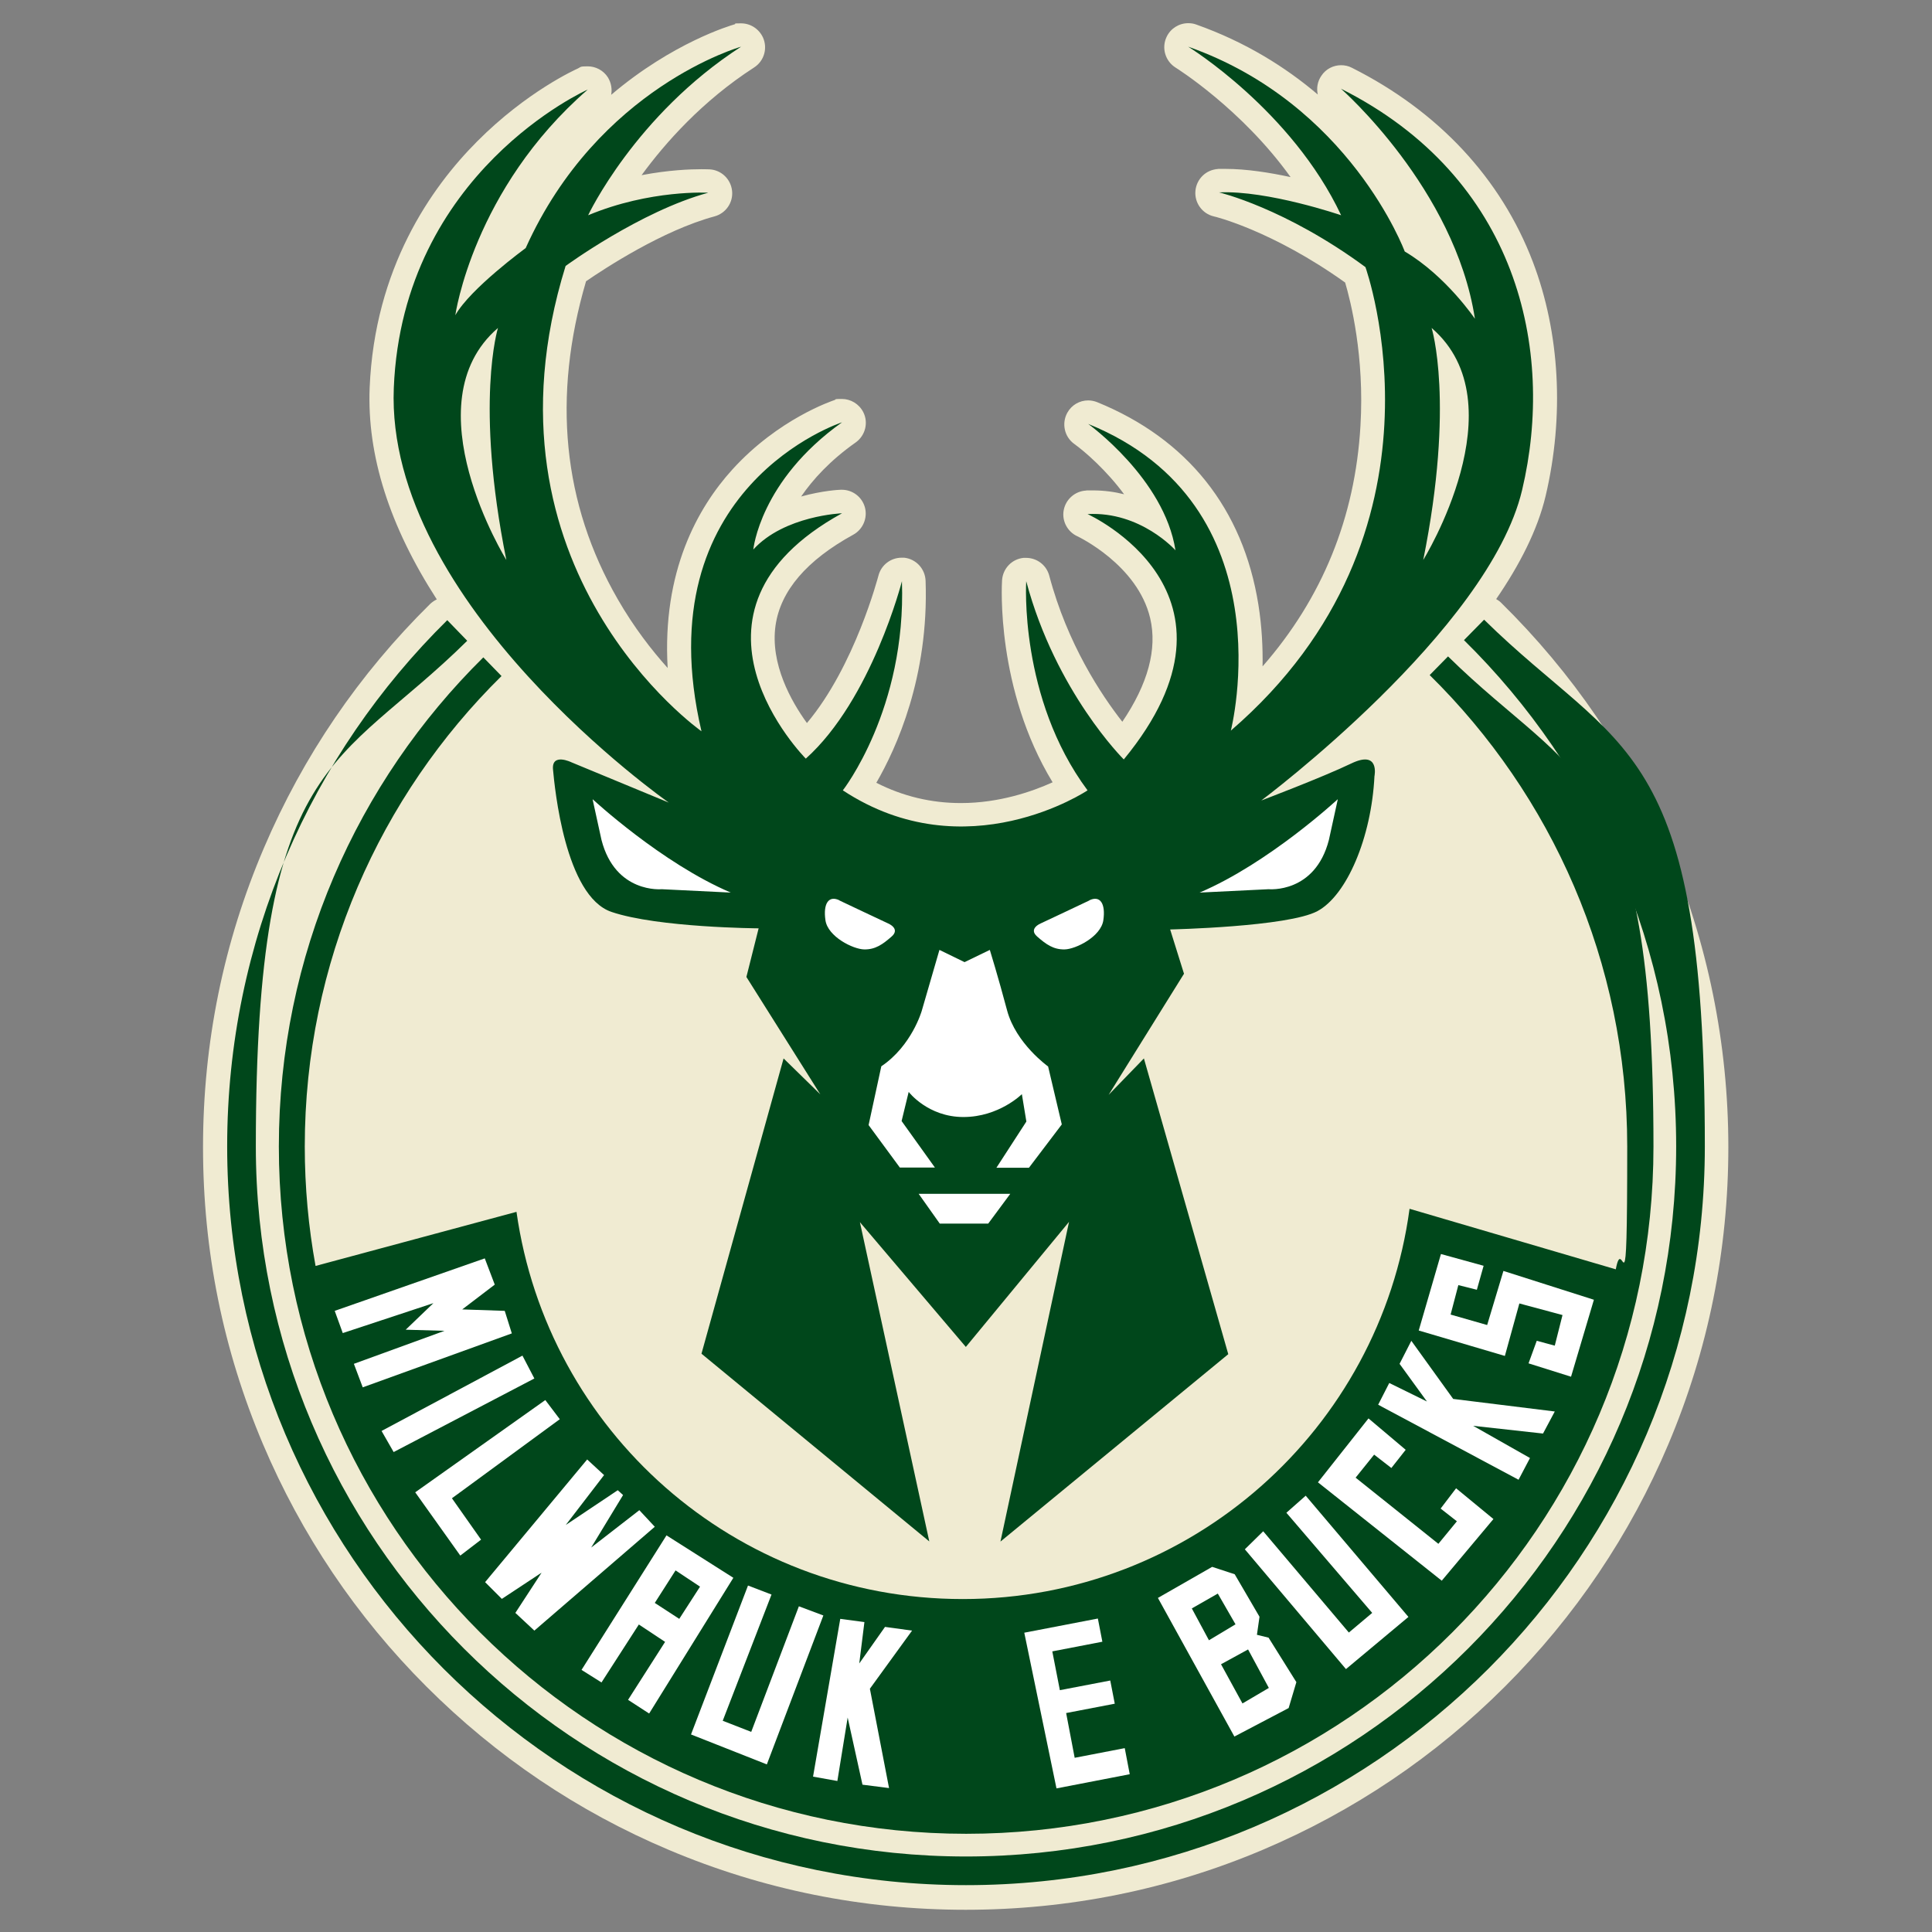
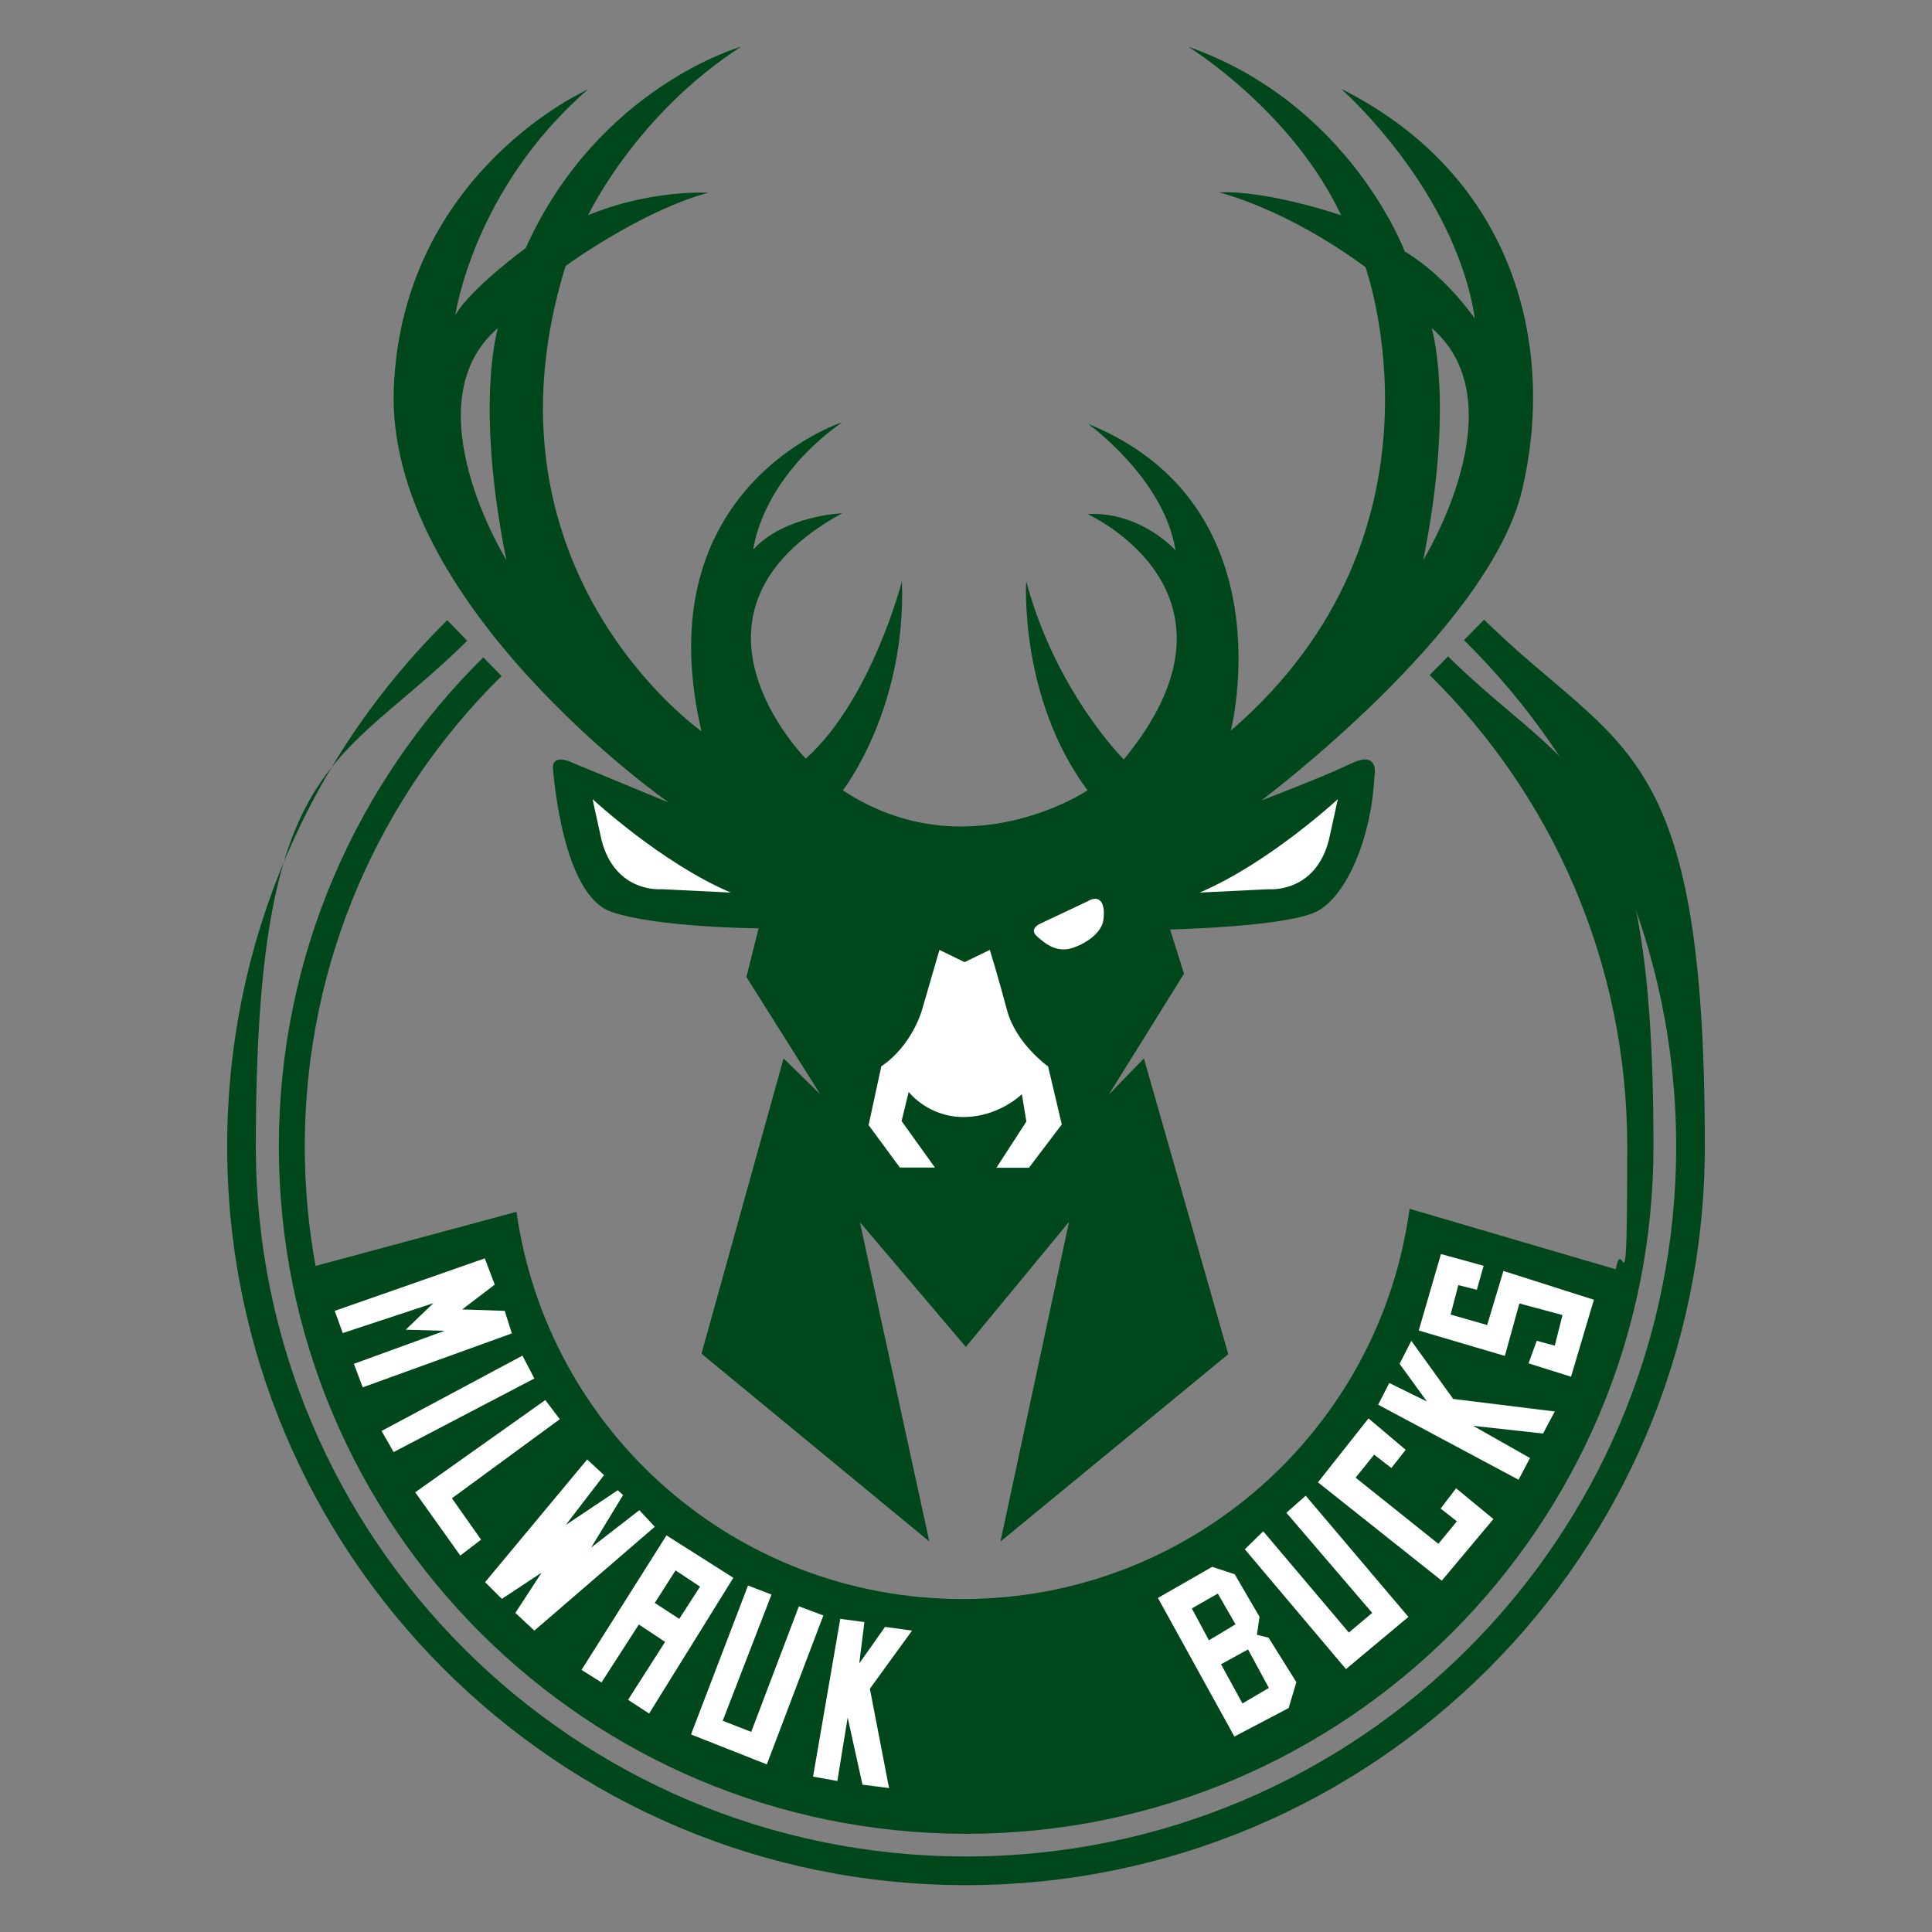
<svg xmlns="http://www.w3.org/2000/svg" id="Camada_1" viewBox="0 0 1200 1200">
  <rect x="0" y="0" width="1200" height="1200" fill="#808080" stroke="none" />
  <defs>
    <style>      .st0 {        fill: #f0ebd2;      }      .st1 {        fill: #00471b;      }      .st2 {        fill: #fff;      }    </style>
  </defs>
  <polygon class="st2" points="598.4 1015 599.7 1113.8 646.1 1113.8 646.1 1097.2 614.4 1097.2 614.4 1069 645.2 1069 645.2 1054.3 613.3 1054.3 613.3 1029.7 645 1029.7 645 1015 598.4 1015" />
  <g>
-     <path class="st0" d="M1035.8,525.8c-24.4-56.9-59.2-107.9-103.5-151.5-.9-.9-1.9-1.6-3-2.2,14.5-21.1,25.7-42.9,30.7-64,11.7-49.6,8.9-101.3-7.9-145.4-19.8-51.9-58.7-93.6-112.4-120.6-2.1-1.1-4.4-1.6-6.7-1.6-4.8,0-9.5,2.3-12.3,6.6-2.4,3.5-3.1,7.7-2.2,11.6-19.9-16.9-44.8-32.6-75.6-43.5-1.6-.6-3.3-.8-4.9-.8-5.6,0-10.9,3.2-13.4,8.5-3.3,6.9-.8,15.1,5.6,19.1.5.3,41.1,25.7,71.4,68-12.9-2.8-27.5-5.1-40.4-5.1s-3.1,0-4.6.1c-7.4.3-13.4,6.1-14.1,13.5-.7,7.4,4.2,14.2,11.4,15.9.4,0,36.4,8.8,81.6,41.1,3.4,11.5,12.1,45.8,9.5,89-3.3,56.9-23.7,107-60.8,149.4.2-11.5-.4-24.6-2.6-38.4-9.5-59.5-44.1-102.9-100.1-125.7-1.8-.7-3.7-1.1-5.6-1.1-5.3,0-10.3,2.8-13,7.7-3.6,6.6-1.8,14.9,4.3,19.3,6.7,4.8,20,16.4,31,31.3-5.9-1.5-12.4-2.4-19.3-2.4s-2.9,0-4.4.1c-6.8.4-12.5,5.4-13.8,12.1-1.3,6.7,2.3,13.5,8.5,16.3.4.2,37.4,17.7,45.2,50.9,4.5,19.2-1.4,40.8-17.3,64.3-13-16.6-34.1-48.2-45.4-90.8-1.8-6.6-7.7-11-14.4-11s-1,0-1.5,0c-7.3.7-12.9,6.6-13.4,13.9-.2,2.9-3.8,67.6,31.4,125.5-12.6,5.7-33.1,12.9-57,12.9-18.4,0-36-4.2-52.5-12.6,12.4-21.4,32.7-65.7,30.6-125.5-.3-7.4-5.9-13.5-13.3-14.3-.5,0-1.1,0-1.6,0-6.7,0-12.7,4.5-14.4,11.2-.2.6-14.6,56.1-44.4,91.5-9.8-13.5-22.9-36.8-19.5-60.6,3.1-21.5,19.3-40.5,48.3-56.4,6-3.3,9-10.4,7.2-17-1.8-6.5-7.7-10.9-14.3-10.9s-.4,0-.6,0c-.9,0-11.4.5-24.7,4.2,7.3-10.6,18-22.4,33.9-33.6,6-4.3,8-12.3,4.7-18.8-2.6-5.1-7.8-8.2-13.3-8.2s-3.1.2-4.6.7c-1.4.5-34.8,11.6-63.4,43.1-21.6,23.8-43.7,63.3-40.2,123.3-9.9-11-21-25.3-31-42.7-34.2-59.3-40.8-125.7-19.7-197.5,11.8-8.1,47.6-31.6,79.8-40.3,7-1.9,11.7-8.6,10.9-15.9-.8-7.3-6.7-12.9-13.9-13.3-.2,0-2-.1-5.1-.1-7,0-20.5.5-37.2,3.7,14.7-20.1,37.7-46.1,69.9-66.9,6.2-4,8.5-11.9,5.5-18.6-2.5-5.4-7.8-8.8-13.6-8.8s-2.7.2-4,.6c-2.4.7-38.3,11.2-76.7,43.8.7-3.6,0-7.5-2-10.8-2.8-4.4-7.6-6.9-12.6-6.9s-4.1.4-6,1.3c-1.3.6-31.7,14.2-62.7,45.4-28.7,28.8-63.6,78.7-66.7,152.9-1.7,42,12.3,86,41.7,131.5-1.5.7-2.9,1.7-4.1,2.8-44.2,43.6-78.9,94.5-103.2,151.4-25.2,58.9-37.9,121.4-37.9,186s12.5,126,37.2,184.4c23.9,56.4,58,107.1,101.5,150.6,43.5,43.5,94.2,77.7,150.6,101.5,58.4,24.7,120.5,37.2,184.4,37.2s126-12.5,184.4-37.2c56.4-23.9,107.1-58,150.6-101.5,43.5-43.5,77.7-94.2,101.5-150.6,24.7-58.4,37.2-120.5,37.2-184.4s-12.8-127.3-38-186.2Z" />
    <path class="st1" d="M833,55.2s70.7,62,83.1,142.8c0,0-17.9-26.6-43.6-41.8,0,0-34-91.8-134.5-127.2,0,0,64.3,39.5,95,104.7,0,0-45.5-15.6-75.8-14.2,0,0,40.9,9.6,90.9,46.4,0,0,59.2,164.8-83.6,287.9,0,0,35.8-140-88.6-190.5,0,0,47.3,34,54.2,78.5,0,0-21.6-24.3-54.6-22.5,0,0,107.9,48.7,22.5,152.4,0,0-42.2-41.8-60.6-110.7,0,0-4.6,72.5,38.1,129.9,0,0-75.3,50.5-152,0,0,0,39.5-50.5,36.7-129.9,0,0-18.8,73.5-59.7,110.2,0,0-90-90.5,22.5-152.4,0,0-35.8,1.4-55.1,22.5,0,0,4.1-42.7,55.1-79,0,0-122.8,39.9-87.3,191.9,0,0-142.9-100.3-84.4-289,0,0,46.4-34,88.6-45.5,0,0-36-2.1-74.6,14,0,0,29.2-62.2,95-104.7,0,0-88.7,24.9-133.8,125.1,0,0-34.4,25.1-43.7,41.7,0,0,11-78.2,82.3-140.2,0,0-115,51-120.5,185.3-5.5,134.3,170.8,257.6,170.8,257.6l-60.4-25s-12.6-6.2-11.5,4.6c1,10.8,7.4,78.5,36.3,88.3,28.9,9.8,91.4,10.2,91.4,10.2l-7.6,30.2,45.9,72.9-22.8-22.3-51,183.4,141.5,116.6-43.1-198.3,65.8,77.5,64.1-77.7-42.6,198.6,141.5-116.4-52.4-183.7-21.9,22.6,46.8-75.2-8.6-27.5s73.3-1.6,91.5-11.4c18.2-9.8,33.5-45.6,35.4-83.8,0,0,3.5-16.5-14.4-7.9-17.9,8.6-55.9,23-55.9,23,0,0,141.3-105.5,162-192.8,20.7-87.2-2.8-194.2-112.5-249.3ZM309.3,203.7s-14.5,46.3,5.2,144.1c0,0-60-96.9-5.2-144.1ZM884,347.8c19.7-97.8,5.2-144.1,5.2-144.1,54.8,47.2-5.2,144.1-5.2,144.1Z" />
    <path class="st1" d="M921.8,384.9l-12.5,12.7c81.3,80,131.8,191.3,131.8,314.4,0,243.6-197.5,441.1-441.1,441.1s-441.1-197.5-441.1-441.1,50.3-234,131.3-314l-12.4-12.8c-84.4,83.2-136.7,198.9-136.7,326.8,0,253.5,205.5,458.9,458.9,458.9s458.9-205.5,458.9-458.9-52.5-243.9-137.1-327.1Z" />
-     <polygon class="st2" points="570.6 741.5 627.5 741.5 613.8 760 583.7 760 570.6 741.5" />
    <path class="st2" d="M558.9,725.2h21.8l-20.7-28.9,4.4-18.1s11.9,15.6,34,15.6,36.3-14.2,36.3-14.2l2.8,17-18.6,28.7h20.2l20.4-26.9-8.5-36s-20-14.2-25.5-34.9c-5.5-20.7-10.7-37.5-10.7-37.5l-15.7,7.6-15.6-7.6-11,37.9s-6.2,21.7-25.1,34.4l-7.9,36.5,19.5,26.5Z" />
    <path class="st2" d="M368.2,496.5s42.7,39.6,85.7,57.9l-42.9-2.1s-28.8,2.8-37.4-30.6l-5.5-25.1Z" />
    <path class="st2" d="M830.8,496.5s-42.7,39.6-85.7,57.9l42.9-2.1s28.8,2.8,37.4-30.6l5.5-25.1Z" />
-     <path class="st2" d="M521.4,559.3c.3.2,30.3,14.3,30.3,14.3,0,0,7.7,3.2,2.1,8.1s-10.1,8.1-17,8c-6.9-.1-22.6-7.9-24.1-18.1-1.5-10.2,1.9-15.7,8.7-12.4Z" />
    <path class="st2" d="M676.6,559.3c-.3.2-30.3,14.3-30.3,14.3,0,0-7.7,3.2-2.1,8.1,5.6,4.9,10.1,8.1,17,8,6.9-.1,22.6-7.9,24.1-18.1s-1.9-15.7-8.7-12.4Z" />
    <path class="st1" d="M899.4,407.7l-11.4,11.6c75.7,74.5,122.7,178.1,122.7,292.8s-2.5,51.6-7.1,76.3l-128.1-37.6c-18.4,136.8-135.6,242.4-277.5,242.4s-258-104.6-277.2-240.5l-124.8,33.6c-4.4-24.1-6.7-48.9-6.7-74.2,0-114.3,46.7-217.8,122.2-292.2l-11.3-11.6c-78.4,77.4-127,184.9-127,303.8,0,235.8,191.1,426.9,426.9,426.9s426.9-191.1,426.9-426.9-48.8-226.9-127.5-304.3Z" />
    <polygon class="st2" points="207.9 814.2 301.1 781.6 307.3 797.9 287.1 813.3 313.5 814.2 317.9 828.2 225.3 861.7 219.8 847.1 276.1 826.6 252 825.9 269.2 809.4 212.9 828 207.9 814.2" />
    <polygon class="st2" points="237 888.8 244.5 901.9 331.9 856.2 324.5 842 237 888.8" />
    <polygon class="st2" points="257.9 926.9 338.7 869.6 347.7 881.5 280.7 930.6 298.8 956.3 285.9 966.2 257.9 926.9" />
    <polygon class="st2" points="364.7 906.5 375.2 916.2 351.4 947.2 383.7 925.6 387 928.6 367.2 961.2 397.1 938 406.7 948.3 331.9 1012.8 320.1 1001.8 336.4 976.8 311.7 993.1 301.3 982.7 364.7 906.5" />
    <path class="st2" d="M414,953.6l-52.8,83.6,12.4,7.8,23.2-36,16.3,10.8-23,36,13.1,8.5,52.3-84.3-41.6-26.4ZM406.7,995.6l12.9-20.2,15.2,10.1-12.9,20-15.2-9.9Z" />
    <polygon class="st2" points="464.6 984.8 429.2 1077.3 476.3 1095.9 511.4 1003.4 496.2 997.7 466.6 1075.7 448.9 1068.8 479.2 990.4 464.6 984.8" />
    <polygon class="st2" points="521.9 1005.5 505 1103.5 520.1 1106.2 526.5 1066.8 535.7 1108.5 552.2 1110.6 540.3 1048.9 566.5 1012.8 549.7 1010.5 533.7 1033.2 536.9 1007.5 521.9 1005.5" />
-     <polygon class="st2" points="636.2 1014.1 656.2 1110.8 701.7 1102 698.6 1085.8 667.5 1091.8 662.2 1064 692.4 1058.2 689.6 1043.8 658.3 1049.8 653.6 1025.7 684.7 1019.7 681.9 1005.3 636.2 1014.1" />
    <path class="st2" d="M788,1017.2l-7.3-1.8,1.6-11.2-15.4-26.4-14-4.6-33.7,19.3,47.5,86.1,33.7-17.7,4.8-16.1-17.2-27.5ZM740.3,999l16.1-9.2,11,19.1-16.5,9.9-10.6-19.7ZM771.7,1058l-13.3-24.3,16.8-9.2,12.9,23.9-16.3,9.6Z" />
    <polygon class="st2" points="773.2 962.3 836 1036.7 874.8 1004.3 811 929 799 939.6 852.3 1001.8 837.8 1014 784.6 951.1 773.2 962.3" />
    <polygon class="st2" points="818.6 920.7 895.5 981.8 927.6 943.5 904.4 924.4 894.8 937 904.9 944.9 893.4 958.9 842 917.8 853.5 903.5 864.2 911.8 873.1 900.5 850 881 818.6 920.7" />
    <polygon class="st2" points="856 872.5 943.2 919.1 950.3 905.6 915 885.6 958.4 890.4 965.7 876.7 902.6 868.9 876.6 832.8 869.3 847.1 886.3 870.5 862.9 859 856 872.5" />
    <polygon class="st2" points="921.5 786.2 917.3 801.1 905.8 798.2 901 816.5 923.7 823 933.8 789.4 990 807.3 975.8 855.1 949.4 846.8 954.5 832.8 965.7 835.8 970.5 816.8 943.7 809.6 934.7 842.2 881.2 826.4 895 778.9 921.5 786.2" />
  </g>
</svg>